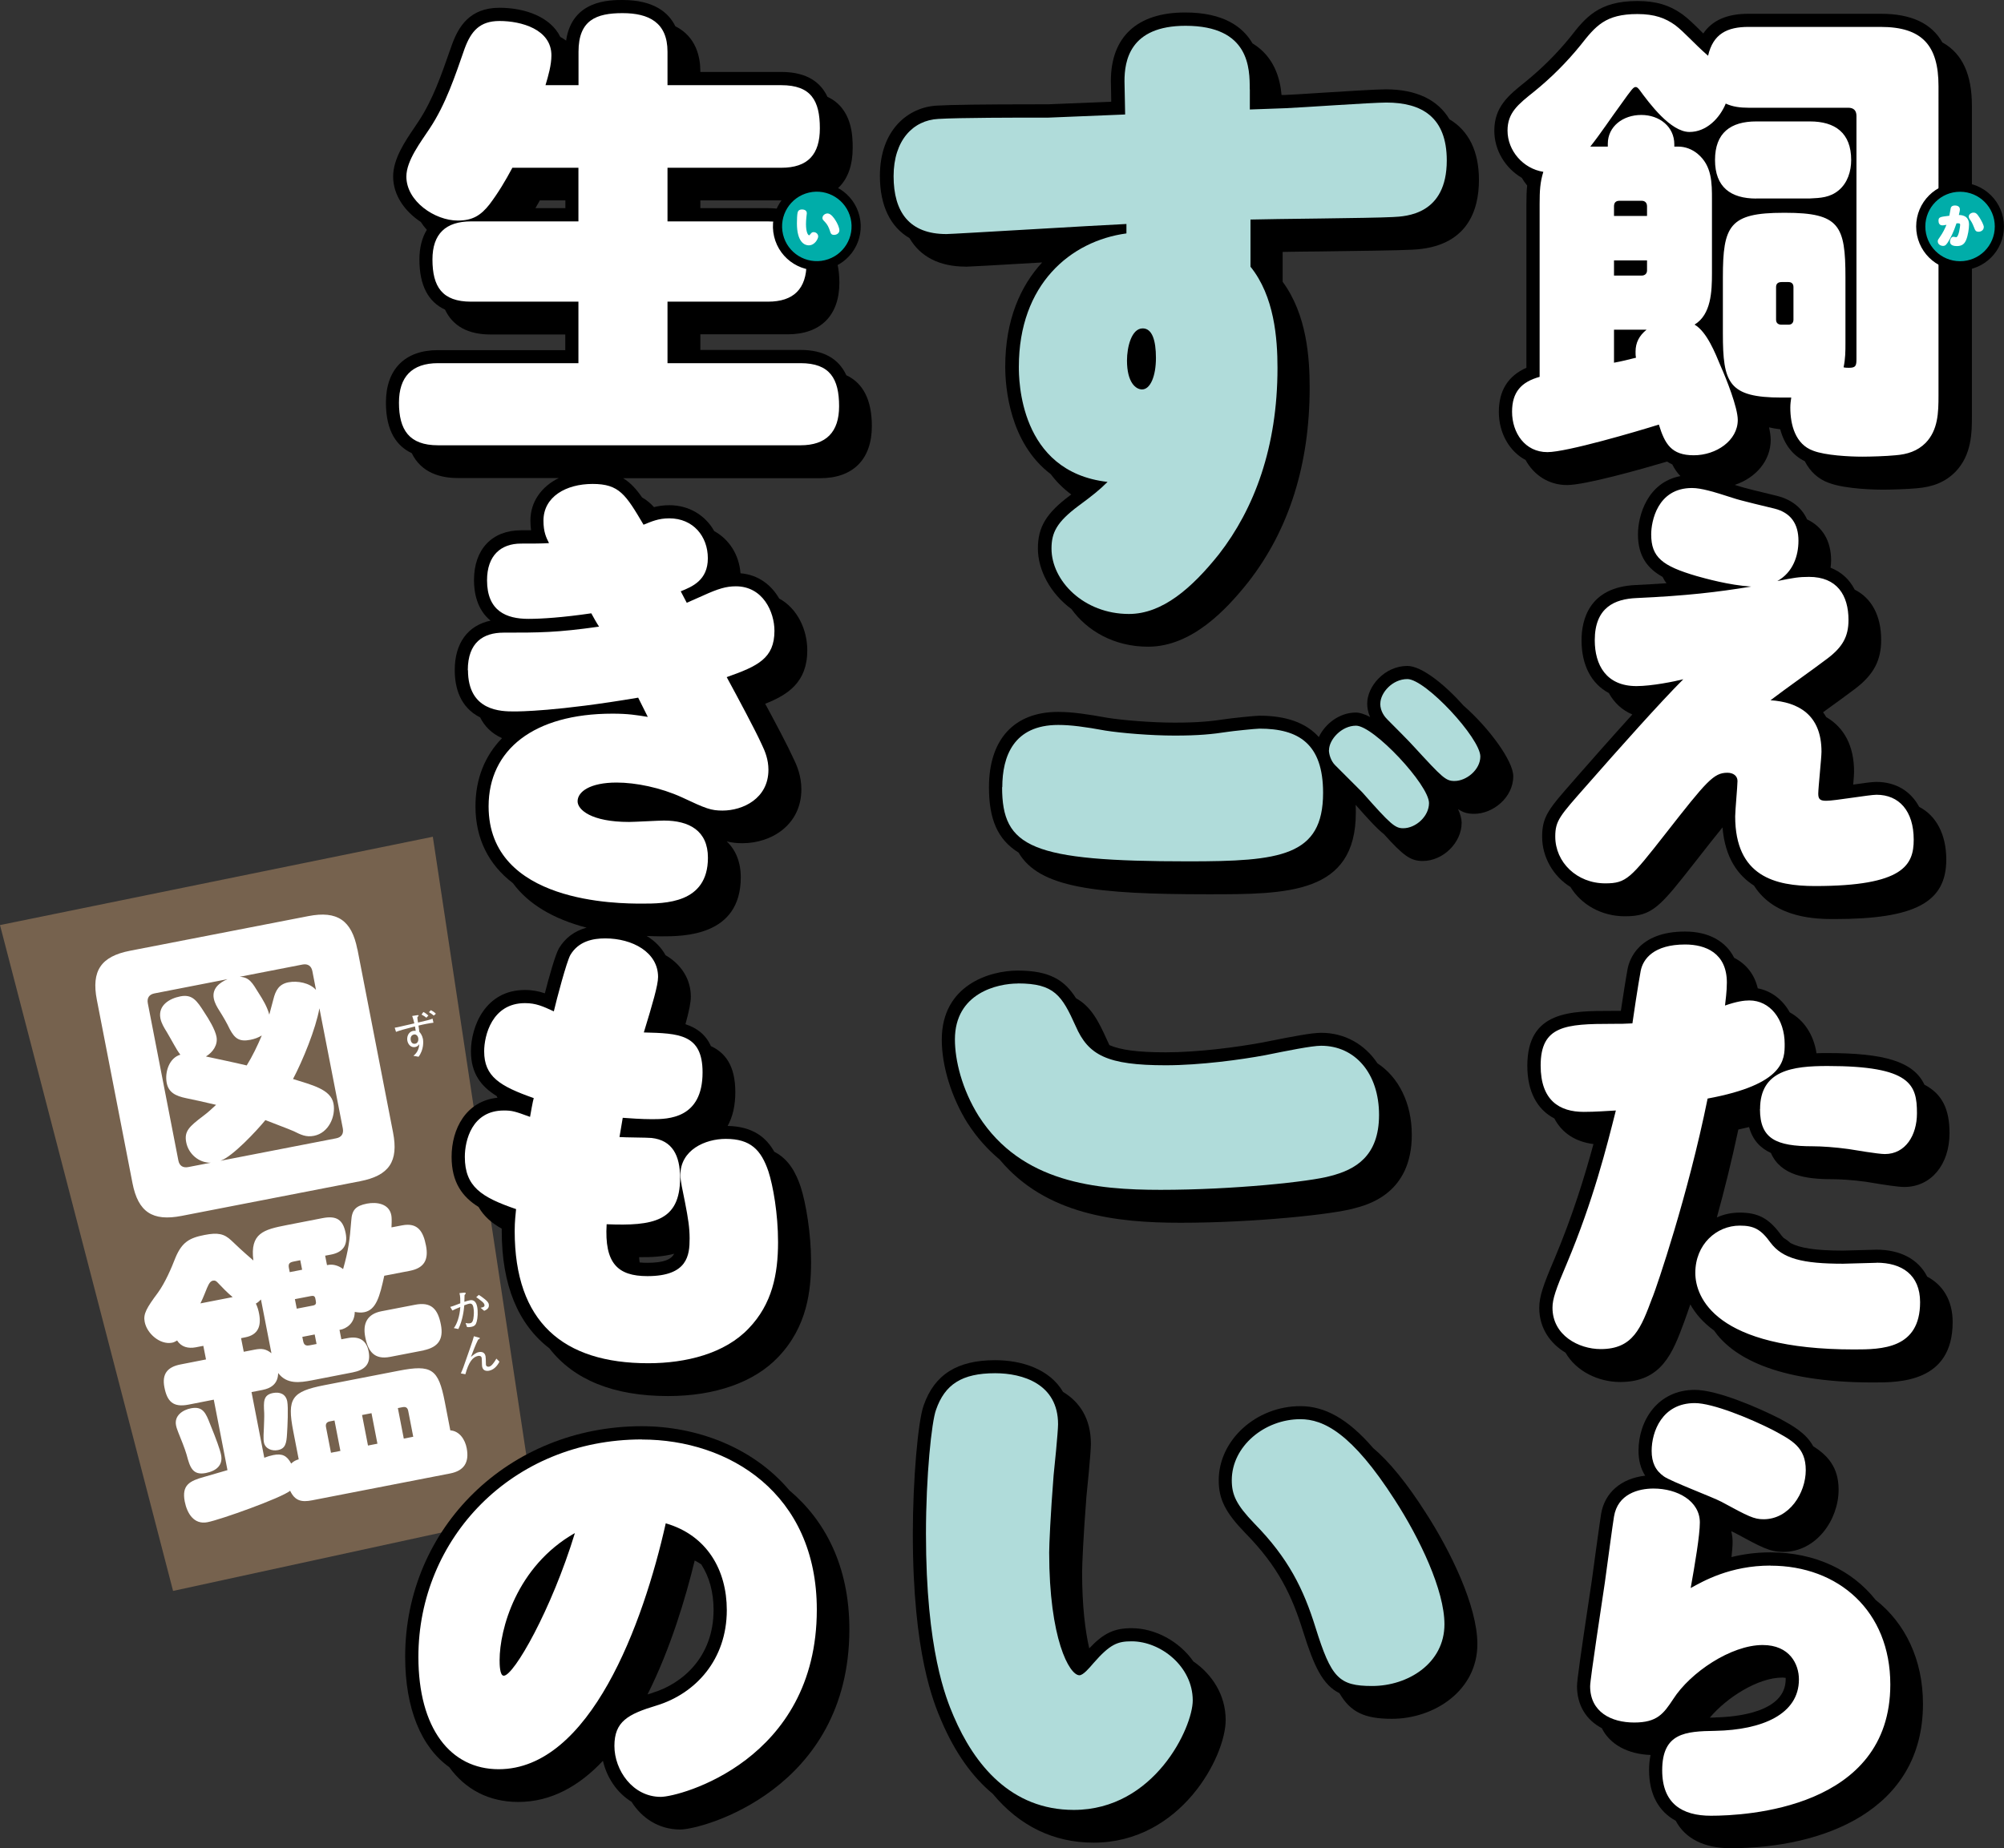
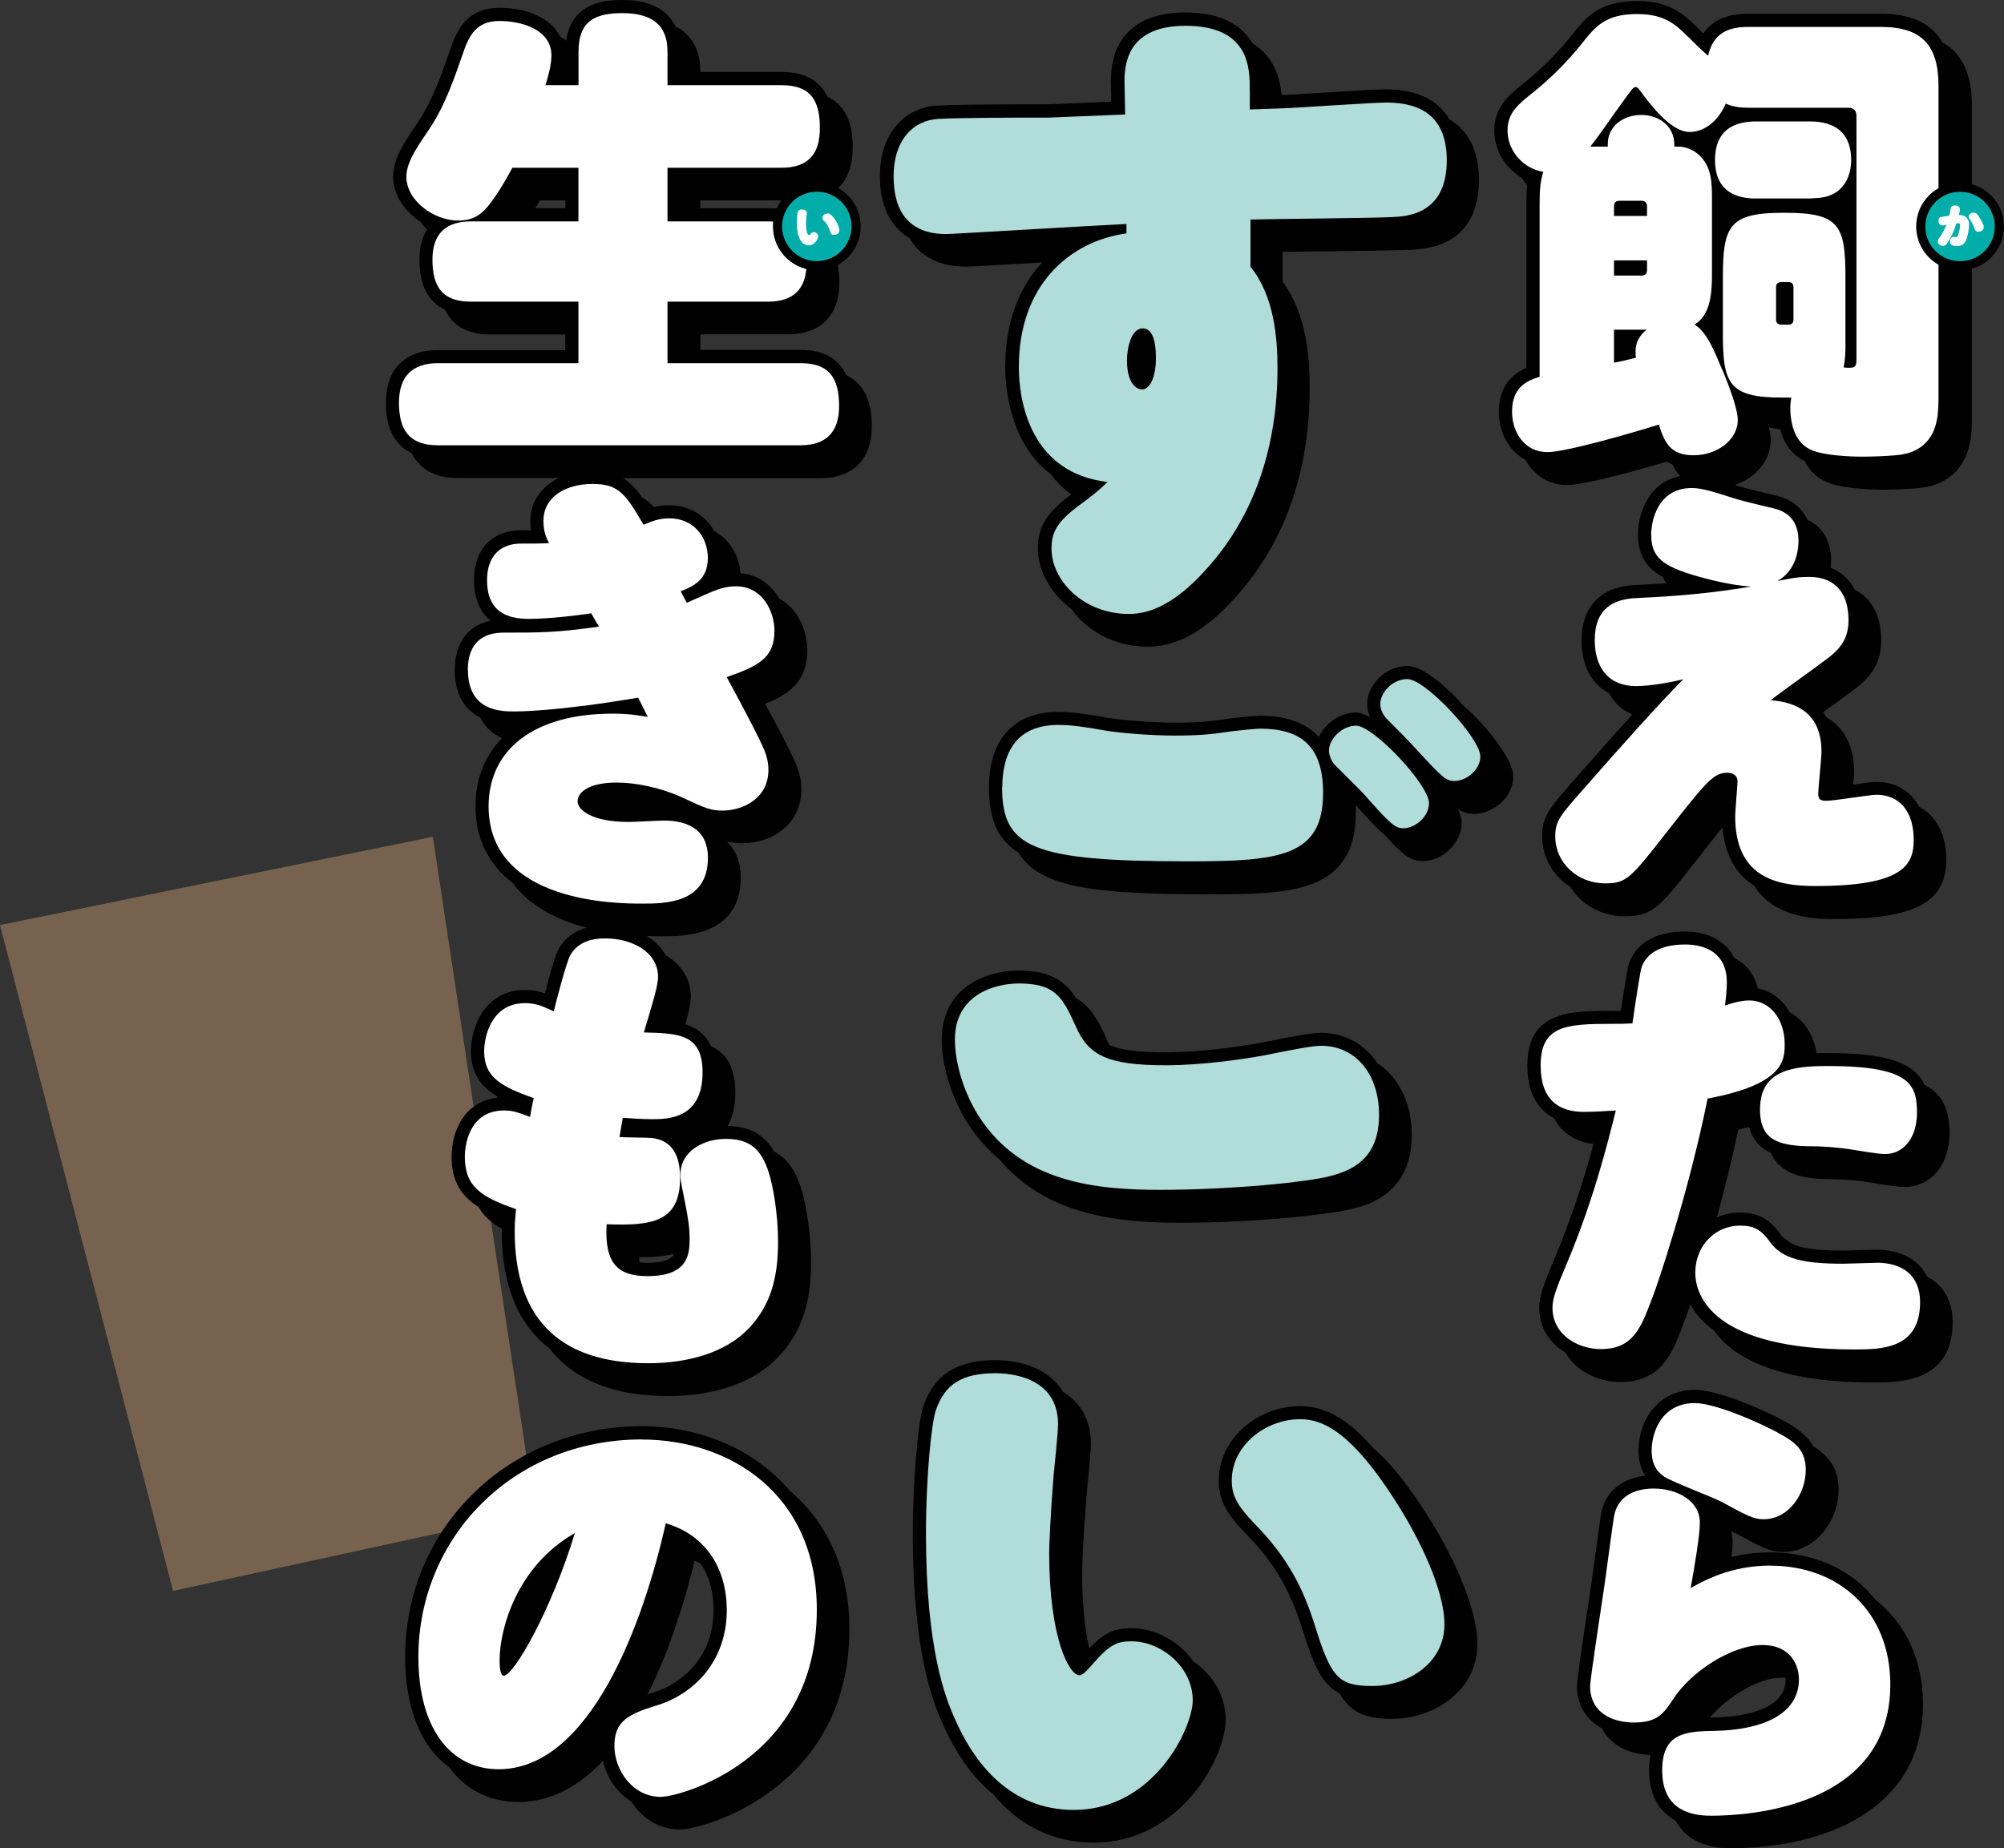
<svg xmlns="http://www.w3.org/2000/svg" id="a" viewBox="0 0 216.64 199.86">
  <rect x="0" y="0" width="216.64" height="199.86" fill="#333333" stroke="none" />
  <polygon points="0 100.03 18.71 172.03 57.83 163.52 46.79 90.48 0 100.03" style="fill:#76624e;" />
-   <path d="m53.98,147.23l-.32-.32c-.06.12-.16.26-.23.37-.2.28-.36.46-.55.5-.1.02-.3.02-.35-.2-.01-.07,0-.1-.01-.37,0-.1,0-.37-.03-.55-.08-.43-.4-.52-.74-.45-.28.05-.53.26-.84.52l.35-.91c.13-.33.27-.65.43-.97.13-.04.18-.11.18-.15,0-.02-.02-.04-.06-.05l-.58-.16c-.1.35-.16.57-.4,1.25l-.49,1.4c-.2.58-.3.88-.52,1.37l.49.09c.35-1.27.76-1.86,1.37-1.98.07-.01.34-.05.39.21.03.13.02.79.05.94.09.46.45.5.75.45.66-.13,1-.75,1.12-.97m-2.41-5.96c-.08-.42-.3-.78-.78-.69-.21.04-.4.1-.6.17,0-.05.01-.56.02-.73.09-.1.14-.16.13-.2,0-.04-.07-.07-.21-.06l-.47.05c.1.36.09.73.09,1.1-.02.01-.16.06-.18.07-.59.23-.66.25-.91.32l.24.39c.11-.06.53-.26.85-.38-.06,1-.37,1.87-.7,2.28l.49.1c.48-.97.6-2.09.64-2.57.02,0,.06-.02.07-.02.25-.1.45-.15.48-.15.34-.07.41.27.44.43.07.35.06.78-.01,1.2-.08.41-.22.46-.37.49-.18.03-.33,0-.47-.03l.16.44c.12.01.24.02.44-.02.37-.07.51-.22.6-.56.11-.39.16-1.08.05-1.64m1.27-.22c-.03-.14-.1-.3-.42-.56-.29-.24-.52-.39-.67-.48l-.28.25c.13.08.23.15.48.35.17.13.37.28.41.47.02.12.03.25-.42.32l.39.33c.17-.07.59-.25.5-.68m-8.17,14.3l-1.02.2-.64-3.3.51-.1c.35-.07.54.06.61.41l.54,2.78Zm-7.87,1.53l-1.02.2-.54-2.78c-.07-.35.09-.55.41-.61l.51-.1.64,3.3Zm4-.78l-1.02.2-.64-3.3,1.02-.2.64,3.3Zm-11.29-5.48c-1.06.21-1.02.93-.95,2.14.02.43-.02,1.1-.03,1.54-.02.4-.08,1.31,0,1.66.14.7.88.96,1.52.83.8-.16.92-.71.98-1.78.05-.77.15-2.82.02-3.49-.16-.8-.8-1.04-1.54-.9m-10.48,3.5c.04.22.13.47.25.78.25.61.71,1.75.89,2.38.36,1.36.64,2.27,2.08,1.99,1.12-.22,1.87-.83,1.65-1.95-.11-.58-.54-1.75-1.18-3.32-.47-1.21-.78-1.97-2.06-1.73-.9.17-1.84.79-1.63,1.85m14.99-9.82l.2,1.02-.73.14c-.42.08-.63-.01-.72-.46l-.09-.45,1.34-.26Zm11.79,1.7c1.56-.34,2.16-1.18,1.85-2.78-.33-1.7-1.05-2.49-2.81-2.14l-3.62.7c-1.5.29-2.04,1.29-1.75,2.77.3,1.57.98,2.5,2.71,2.16l3.62-.7Zm-13.93-5.53l1.76-.34c.26-.05.4.02.45.28l.05.26c.06.29-.01.43-.3.49l-1.76.34-.2-1.02Zm-2.55,5.84c-.59-.48-1.07-.52-1.8-.38l-1.18.23-.29-1.47.45-.09c1.41-.27,1.75-1.24,1.5-2.55-.07-.38-.17-.73-.35-1.1.21-.11.38-.27.55-.44l1.13,5.79Zm-7.66-5.39c.36-.73.52-1.23.71-1.66.23-.54.39-.74.64-.79.22-.04.34.03.5.2.5.53,1.04,1.09,1.63,1.58l-3.49.68Zm10.79-4.65l.2,1.02-1.34.26-.09-.45c-.09-.48.08-.61.53-.7l.7-.14Zm-1.11,24.89c.52,1.13,1.25,1.29,2.4,1.06l14.91-2.9c1.5-.29,2.09-1.2,1.79-2.74-.17-.9-.76-1.85-1.77-1.92l-.6-3.1c-.69-3.55-1.42-4.04-4.97-3.35l-8.03,1.56c-3.55.69-4.07,1.42-3.38,4.98l.59,3.04c-.31.09-.56.21-.81.46-.47-.87-.98-1.11-1.94-.92-.35.07-.63.16-.97.29l-1.38-7.1,1.18-.23c1.02-.2,1.68-.73,1.7-1.83.94,1.24,2.33,1.04,3.64.79l4.42-.86c1.28-.25,1.99-.88,1.72-2.26-.24-1.25-1.06-1.69-2.31-1.44l-.64.12-.2-1.02.13-.02c.54-.11,1.51-.62,1.52-1.92.34.06.68.1,1.03.03,1.28-.25,1.67-1.68,2.16-3.94l2.75-.53c1.57-.3,2.06-1.2,1.76-2.73-.29-1.5-.86-2.52-2.58-2.19l-1.15.22c.04-.84.02-1.1-.02-1.32-.24-1.25-1.58-1.45-2.63-1.25-1.22.24-1.63.68-1.7,1.86-.16,2.09-.31,3.21-.88,5.22-.43-.35-1.07-.56-1.61-.45l-.13.02-.2-1.02.64-.12c1.25-.24,1.83-.99,1.58-2.3-.29-1.5-1.01-1.93-2.51-1.64l-3.9.76c-2.46.48-3.95.87-3.57,3.82-1.16-1-1.81-1.61-2.38-2.16-.78-.74-1.46-.88-2.9-.6-1.66.32-2.43.8-3.12,2.4-.49,1.26-1.13,2.74-1.91,3.83-1.24,1.67-1.61,2.31-1.44,3.17.24,1.25,1.65,2.5,2.96,2.25.22-.04.37-.14.55-.24.44.71,1.2.89,2,.74l.83-.16.29,1.47-2.75.54c-1.41.27-2.03,1.02-1.75,2.46.3,1.57.96,2.2,2.59,1.89l2.75-.54,1.48,7.62c-1.01.3-1.73.5-2.48.72-1.61.44-2.48.88-2.14,2.67.25,1.28.99,2.53,2.46,2.24,1.41-.27,7.93-2.6,8.94-3.4m14.94-51.39c-.16-.14-.35-.29-.54-.38l-.2.28c.12.07.32.17.52.34l.22-.24Zm.81-.19c-.16-.17-.33-.28-.54-.39l-.21.22c.11.07.33.2.52.37l.23-.2Zm-1.91,2.64c.05.23-.04.55-.32.6-.39.07-.48-.3-.49-.39-.02-.12-.05-.53.36-.61.23-.04.41.16.46.39m1.64-1.65l-.1-.45c-.33.13-.53.18-1.57.42-.07-.41-.07-.45-.07-.59.03-.02.14-.13.13-.17-.01-.05-.06-.05-.18-.03l-.51.08c.09.23.15.49.23.8-.08.02-.47.11-.56.13-.11.03-1.18.27-1.23.28-.16.03-.22.04-.33.06l.14.45c.37-.14.83-.28,2.05-.59.04.23.07.37.08.48-.06,0-.14-.02-.26,0-.62.12-.71.76-.64,1.08.07.36.37.76.84.67.19-.04.34-.14.45-.31-.02.28-.11.85-.64,1.26l.56.1c.58-.78.52-1.65.47-1.93-.08-.39-.26-.62-.39-.77-.02-.2-.03-.29-.09-.67.16-.04.68-.16.81-.18.39-.08.65-.11.81-.13m-15.19,6.1c1.07-2.03,2.46-5.43,2.86-7.66l2.53,12.99c.11.58-.15.96-.72,1.07l-12.51,2.43c1.31-.45,3.92-3.25,4.86-4.4.83.34,2.33.88,3.06,1.2.77.38,1.33.67,2.19.5,1.6-.31,2.38-2.12,2.11-3.5-.3-1.54-2.35-2-4.36-2.64m-2.58-6.97c-.23-.85-.68-1.6-1.15-2.33-.68-1.1-.99-1.7-2.04-1.76l6.78-1.32c.58-.11.96.15,1.07.72l.39,2.02c-.68-.76-1.99-1.01-2.98-.82-1.02.2-1.39.87-1.63,1.85-.13.52-.27,1.02-.44,1.65m-9.59,4.32c-1.23.34-1.72,1.9-1.5,3.05.2,1.02.91,1.42,2.15,1.67.83.17,1.8.38,3.19.71-.45.42-.9.84-1.39,1.2-1.53,1.16-2.07,1.66-1.84,2.85.24,1.25,1.36,2.23,2.65,2.21l-2.43.47c-.58.11-.96-.14-1.07-.72l-3.3-16.99c-.11-.58.15-.96.72-1.07l7.9-1.54c-.89.37-1.69,1.03-1.49,2.08.1.51.35.93.63,1.37.39.62.78,1.28,1.11,1.98.52.96,1,1.37,2.21,1.13.45-.09.85-.23,1.24-.47-.45,1.08-1.02,2.26-1.63,3.24-1.46-.35-2.95-.65-4.41-.97.74-.44,1.32-1.25,1.14-2.15-.15-.77-.83-1.9-1.3-2.6-.82-1.3-1.32-2-2.6-1.75-1.18.23-2.43.97-2.16,2.38.11.54.39.99.68,1.46.25.42.5.87.8,1.4.2.36.45.78.67,1.06m19.14-11.39c-.61-3.14-2.18-4.19-5.28-3.59l-19.3,3.75c-3.14.61-4.19,2.18-3.58,5.31l3.85,19.81c.61,3.14,2.17,4.16,5.31,3.55l19.3-3.75c3.14-.61,4.17-2.14,3.56-5.27l-3.85-19.81Z" style="fill:#fff;" />
  <path d="m85.33,161.15c-3.97-4.7-10.09-6.93-15.95-6.93-14.34,0-25.58,10.95-25.58,24.93,0,5.61,1.74,9.78,4.76,11.93,1.75,2.42,4.3,3.77,7.47,3.77,3.6,0,6.63-1.77,9.15-4.45.41,1.78,1.49,3.45,3.09,4.43,1.09,1.73,2.91,3,5.27,3s18.28-4.3,18.28-21.66c0-6.81-2.63-11.77-6.49-15.02Zm-14.77,21.9c-.19.06-.38.12-.56.17,2.5-4.97,4.14-10.52,5.1-14.48.25.12.48.27.71.42.86,1.33,1.33,2.99,1.33,4.92,0,5.12-3.4,7.99-6.58,8.96Zm20.91-142.52c-.84-1.77-2.47-2.69-4.92-2.69h-10.84v-1.69h9.45c3.55,0,5.58-2.04,5.58-5.58,0-3.11-1.22-4.66-2.76-5.38-1.02-2.14-3.11-2.68-4.95-2.68h-7.32v-.84h10.89c3.6,0,5.58-2.02,5.58-5.68,0-1.18-.01-4.26-2.73-5.52-.66-1.42-2.05-2.69-4.98-2.69h-8.76v-.08c0-1.5-.43-3.72-2.7-4.86C72.27,1.34,70.67,0,67.29,0,65.89,0,61.83.01,61.2,4.39c-.2-.14-.41-.28-.63-.4-1.05-2.16-3.82-3.15-6.58-3.15-3.24,0-4.43,2.09-5.11,3.93l-.22.62c-.97,2.78-1.88,5.4-3.4,7.71-.14.21-.29.43-.44.66-1.03,1.52-2.32,3.41-2.32,5.33,0,2.03,1.28,3.79,2.99,4.91.19.3.41.58.65.85-.52.86-.8,1.93-.8,3.21,0,2.78.94,4.58,2.77,5.42.83,1.77,2.47,2.69,4.94,2.69h8.06v1.69h-13.76c-3.58,0-5.63,2.07-5.63,5.68,0,3.16,1.23,4.73,2.79,5.46,1.04,2.14,3.13,2.69,4.97,2.69h10.93c-1.88.92-3.07,2.58-3.07,4.59,0,.4.03.75.07,1.06-.34,0-.7,0-1.08,0-3.14,0-5.09,2.06-5.09,5.39,0,1.31.3,3.17,1.79,4.38-2.45.52-3.87,2.43-3.87,5.34,0,1.89.56,4.03,2.75,5.13.45.91,1.19,1.71,2.36,2.24-1.85,1.9-2.87,4.39-2.87,7.36,0,3.51,1.42,6.31,4.05,8.32,1.65,2.25,4.35,3.87,7.96,4.81-1.3.36-2.31,1.1-2.99,2.24-.4.7-1.09,3.18-1.52,4.86-.65-.22-1.32-.36-2.16-.36-4.28,0-5.83,3.96-5.83,6.63,0,2.4,1.11,3.81,2.77,4.83.03.06.07.13.1.19-3.41.36-4.96,3.38-4.96,6.39,0,2.76,1.16,4.33,2.91,5.42.58,1.02,1.45,1.76,2.51,2.35,0,.09,0,.17,0,.27,0,5.8,1.75,10.06,5.15,12.67,2.63,3.4,6.94,5.16,12.83,5.16,5.1,0,9.32-1.5,11.89-4.2,3.16-3.29,3.57-7.24,3.57-10.31s-.56-6.36-1.12-8.1c-.5-1.48-1.25-2.98-2.86-3.81-.85-1.51-2.27-2.73-5.04-2.79.54-.97.83-2.18.83-3.66,0-2.85-1.09-4.26-2.64-4.97-.57-1.28-1.56-1.98-2.75-2.37.4-1.46.58-2.35.58-2.98,0-1.9-1.04-3.49-2.73-4.48-.46-.83-1.15-1.54-2.04-2.08.53.02,1.06.04,1.61.04,2.34,0,8.56,0,8.56-6.38,0-1.64-.54-2.96-1.52-3.89.55.14,1.06.2,1.69.2,3.17,0,6.38-2,6.38-5.83,0-1.44-.48-2.58-.87-3.36-.57-1.27-1.83-3.65-3.04-5.89,2.43-.96,4.55-2.31,4.55-5.78,0-2.21-1.05-4.52-3.04-5.6-.84-1.46-2.25-2.57-4.18-2.73-.15-2.02-1.24-3.68-2.84-4.56-.95-1.7-2.72-2.8-4.84-2.8-.64,0-1.18.08-1.67.21-.39-.43-.81-.78-1.29-1.05-.62-.9-1.26-1.6-2.05-2.08h21.31c3.55,0,5.58-2.05,5.58-5.63,0-2.84-.95-4.67-2.79-5.52Zm-30.35-18.02h-3.24c.16-.27.32-.55.48-.84h2.76v.84Zm11.76,113.06c-.32.61-1.09.98-2.91.98-.3,0-.57-.01-.82-.04-.03-.18-.05-.36-.06-.57,1.33.02,2.63-.06,3.79-.37Z" />
  <path d="m129.04,179.7c-1.55-2.25-4.21-3.64-6.7-3.64-1.87,0-3.01.51-4.59,2.18-.43-1.88-.77-4.55-.77-8.23,0-.8.14-4.05.47-8.21.04-.35.48-4.7.48-5.67,0-2.76-1.24-4.55-3.01-5.62-1.45-2.47-4.46-3.43-7.34-3.43-4.11,0-6.56,1.56-7.72,4.87-.63,1.7-1.18,8.19-1.18,13.89,0,13.03,2.26,18.3,3.11,20.29,1.45,3.38,3.31,6,5.53,7.84,2.89,3.48,6.58,5.28,10.9,5.28,9.42,0,14.28-9.29,14.28-13.26,0-2.71-1.47-4.93-3.44-6.3ZM104.4,28.84c.33,0,2.78-.14,8.26-.46-2.35,2.55-3.99,6.23-3.99,11.27,0,2.22.46,8.25,4.92,11.62.6.81,1.34,1.55,2.22,2.2-.04.03-.07.05-.11.08-2.58,1.92-3.5,3.43-3.5,5.76s1.35,4.88,3.63,6.55c1.66,2.32,4.58,4.07,8.28,4.07,4.72,0,8.45-3.99,10.85-7.01,4.4-5.65,6.62-12.72,6.62-21.01,0-3.24-.31-7.89-2.92-11.44v-3.23c1.05-.02,2.47-.04,4.01-.05,3.98-.05,8.49-.11,10.01-.19,5.95-.27,7.2-4.25,7.2-7.54,0-3.1-1.11-5.33-3.19-6.56-1.25-2.11-3.59-3.24-6.88-3.24-1.01,0-4.21.2-7.04.38-1.72.11-3.25.21-3.89.23h-.34c-.15-1.74-.77-4.14-3.14-5.58-1.05-1.8-3.14-3.34-7.29-3.34-5.17,0-8.02,2.63-8.02,7.4,0,.23.02.91.03,1.64,0,.2,0,.41.01.61l-6.86.28h-1.29c-5.58,0-9.18.05-10.68.14-3.07.15-6.18,2.57-6.18,7.61,0,3.21,1.14,5.52,3.2,6.72,1.16,2,3.23,3.08,6.06,3.08Zm44,127.69c-2.69-3.1-5.17-4.48-7.82-4.48-4.79,0-8.83,3.67-8.83,8.02,0,2.04.72,3.48,2.86,5.69,3.59,3.65,5.05,6.78,6.26,10.65,1.18,3.78,2.11,5.77,3.93,6.68,1.2,2.06,2.73,2.77,5.67,2.77,4.54,0,9.24-3.02,9.24-8.08,0-4.1-2.89-10.04-5.6-14.23-2.04-3.19-3.9-5.48-5.7-7Zm9.85-80.19c-2.03-2.29-4.55-4.33-6.11-4.33-2.45,0-4.34,2.19-4.34,4.07,0,.4.07.9.31,1.45-.59-.31-1.11-.48-1.54-.48-1.8,0-3.34,1.25-4,2.65-1.38-1.54-3.52-2.31-6.41-2.31-.52,0-3.2.29-3.62.36-1.65.25-3.03.39-5.57.39s-5.66-.27-7.23-.52c-2.16-.39-3.81-.64-5.36-.64-4.75,0-7.47,2.97-7.47,8.15,0,3.43.92,5.65,3.2,7.06,2.22,3.78,8.18,4.51,20.48,4.51,8.57,0,15.98,0,15.98-8.83,0-.29,0-.57-.02-.84,1.41,1.6,2.32,2.59,3.06,3.17,2.08,2.3,2.85,2.9,4.19,2.9,2.2,0,4.21-1.97,4.21-4.14,0-.41-.14-.92-.39-1.47.59.4,1.08.51,1.76.51,1.99,0,4.21-1.74,4.21-4.07,0-1.66-2.66-5.25-5.33-7.59Zm-53.63,45.14c1.01,1.57,2.18,2.85,3.45,3.91,4.98,5.96,12.59,6.83,19.53,6.83,8.08,0,16.5-.92,18.72-1.54,1.56-.4,6.3-1.62,6.3-7.97,0-3.44-1.44-6.24-3.71-7.73-1.37-2.05-3.52-3.3-6.09-3.3-1.02,0-3.01.38-5.91.96l-.4.08c-2.8.52-7.02,1.07-10.49,1.07-3.05,0-4.89-.26-6.09-.78-.07-.15-.15-.31-.22-.47-.94-2.1-1.75-3.69-3.39-4.6-1.19-1.89-2.77-2.99-6.29-2.99-3.05,0-8.22,1.57-8.22,7.47,0,2.87,1.05,6.26,2.81,9.07Z" />
  <path d="m209.99,4.61c-1.18-2.09-3.38-3.12-6.65-3.12h-14.34c-2.29,0-3.9.7-4.87,2.13-.13-.13-.25-.25-.37-.37-.65-.64-1.2-1.19-1.87-1.69-1.43-1.02-2.89-1.45-4.89-1.45-4.19,0-5.62,1.81-7.25,3.9-1.43,1.76-3.04,3.37-4.85,4.84-1.8,1.44-3.36,2.69-3.36,5.28,0,2.13,1.19,4.05,2.97,5.1.17.29.37.57.58.83-.06.59-.08,1.23-.08,2.01v17.7c-1.98.87-2.98,2.47-2.98,4.77s1.15,4.28,2.89,5.2c.9,1.65,2.53,2.71,4.48,2.71s7.92-1.68,10.82-2.54c.17.11.36.22.56.31.23.46.51.89.88,1.26-3.59.69-4.59,4.3-4.59,6.3,0,2.39,1.06,3.71,2.66,4.6.12.25.26.48.42.69-1.01.07-2.1.13-3.31.19-5.11.22-5.87,3.84-5.87,5.98,0,2.71,1.08,4.71,2.95,5.7.58,1.06,1.44,1.85,2.54,2.32-2.35,2.59-4.74,5.31-6.03,6.78l-.31.36c-2.69,3.06-3.41,3.88-3.41,6.08s1.2,4.28,3.06,5.43c1.17,1.91,3.35,3.17,5.89,3.17,2.99,0,3.79-1.02,7.61-5.9,1.27-1.62,2.21-2.82,2.94-3.71.27,3.29,1.68,5.2,3.4,6.29,2.28,3.61,6.88,3.62,8.71,3.62,8.69,0,12.08-1.8,12.08-6.43,0-2.73-1.1-4.76-2.93-5.7-.91-1.7-2.53-2.7-4.63-2.7-.43,0-1.25.11-2.5.29.06-.67.09-1.14.09-1.4,0-2.76-1.05-4.76-3.01-5.9-.1-.18-.22-.35-.34-.52.11-.08.23-.17.34-.25,1.13-.81,2.25-1.63,3.1-2.27,2.02-1.53,2.84-3.07,2.84-5.3,0-2.64-1.04-4.52-2.86-5.44-.57-1.11-1.45-1.92-2.61-2.37.03-.26.06-.51.06-.78,0-2.11-.92-3.65-2.6-4.45-.57-1.25-1.65-2.12-3.18-2.52l-.6-.15c-.89-.21-3.24-.78-3.76-.97-.09-.03-.18-.06-.27-.09,2.29-.76,3.88-2.63,3.88-4.87,0-.38-.07-.85-.18-1.35.37.09.78.16,1.21.21.43,1.63,1.35,2.82,2.65,3.45.58,1.12,1.45,1.93,2.59,2.34,1.87.72,5.42.74,5.82.74.89,0,2.63-.05,3.68-.15,1.79-.14,3.11-.69,4.19-1.77,1.79-1.85,1.79-4.3,1.79-6.09V11.43c0-3.38-1.04-5.63-3.15-6.82Zm-1.67,133.4c-.94-1.82-2.85-2.88-5.47-2.88-.25,0-1.01.02-1.78.05-.77.02-1.57.05-1.84.05-3.07,0-4.7-.3-5.67-.82-.24-.22-.49-.4-.74-.55-.1-.1-.19-.21-.28-.32-1.3-1.79-2.47-2.42-4.47-2.42-.88,0-1.71.18-2.47.52.8-2.9,1.61-6.15,2.32-9.5.41-.09.79-.18,1.16-.27.39,1.42,1.24,2.29,2.36,2.8,1.06,2.43,3.77,2.84,6.64,2.84.75,0,2.16.07,3.65.28l.54.09c1.51.25,2.93.47,3.59.47,2.88,0,4.89-2.4,4.89-5.83,0-2.56-.78-4.22-2.71-5.23-1.19-2.5-4.31-3.42-10.51-3.42-.33,0-.73,0-1.16.02-.3-2.01-1.38-3.61-2.89-4.42-.76-1.37-1.99-2.32-3.46-2.6-.35-1.5-1.24-2.63-2.55-3.3-.9-1.79-2.76-2.84-5.31-2.84-5.06,0-6.03,3.09-6.21,4.04-.18.96-.52,3.14-.73,4.54-.24,0-.52,0-.95,0-4.5,0-9.16,0-9.16,5.93,0,2.78,1.05,4.73,2.92,5.7.82,1.56,2.26,2.52,4.23,2.77-.93,3.43-2.23,7.69-4.21,12.4-1.22,2.85-1.65,4.08-1.65,5.32,0,2.19,1.19,3.85,2.84,4.84,1.16,2.02,3.56,3.17,5.91,3.17,4.5,0,5.68-3.16,6.92-6.51.09-.24.33-.91.66-1.88.52.93,1.32,1.92,2.56,2.82,1.91,2.73,6.48,5.62,17.24,5.62,2.78,0,8.56,0,8.56-6.53,0-2.3-1.02-4.01-2.78-4.93Zm-5.56,34.99c-2.54-3.21-6.54-5.14-11.37-5.14-1.59,0-2.99.21-4.21.51.07-.64.12-1.2.12-1.63s-.05-.8-.15-1.17c.17.08.3.14.39.18,2.91,1.58,3.79,2.06,5.24,2.06,3.58,0,5.98-3.48,5.98-6.73,0-2.47-1.23-3.73-2.75-4.7-.79-1.44-2.23-2.23-3.67-3.01-2.24-1.14-6.69-3.08-9.13-3.08-3.99,0-6.08,3.31-6.08,6.58,0,1.05.24,1.95.72,2.7-2.59.29-4.39,1.83-4.77,4.16-.09.57-.33,2.28-.58,4.1-.14,1.06-.29,2.16-.42,3.08-.06.42-.18,1.25-.34,2.27-.84,5.59-1.26,8.54-1.26,9.14,0,2.07.99,3.66,2.68,4.55.87,1.74,2.75,2.8,5.27,2.9-.1.49-.16,1.02-.16,1.63,0,2.6,1.02,4.47,2.88,5.48,1.02,1.92,3.06,2.97,5.92,2.97,10.06,0,20.81-4.1,20.81-15.6,0-4.78-1.91-8.73-5.12-11.25Zm-17.35,12.72c-.18,0-.38,0-.57.01,1.84-2.19,5.22-4.33,7.83-4.33.14,0,.25.02.37.03,0,.05,0,.1,0,.14,0,3.6-5.34,4.09-7.63,4.14Z" />
  <path d="m140.58,153.46c-3.88,0-7.42,2.93-7.42,6.6,0,1.57.48,2.65,2.45,4.69,3.67,3.74,5.31,7.08,6.6,11.23,1.7,5.44,2.52,6.33,6.12,6.33,3.88,0,7.82-2.45,7.82-6.67,0-3.67-2.65-9.25-5.38-13.47-4.63-7.21-7.69-8.71-10.2-8.71m-24.49,42.25c8.71,0,12.86-8.91,12.86-11.84,0-3.67-3.47-6.39-6.6-6.39-1.5,0-2.31.27-4.15,2.38-.41.48-1.09,1.29-1.5,1.29-1.09,0-3.27-3.95-3.27-13.27,0-.82.14-4.08.48-8.37.07-.61.48-4.69.48-5.51,0-4.35-3.81-5.51-6.8-5.51-3.61,0-5.44,1.22-6.39,3.95-.48,1.29-1.09,7.14-1.09,13.4,0,12.65,2.18,17.82,2.99,19.73,2.24,5.24,6.19,10.14,12.99,10.14m33.13-119.63c0,.89.54,1.5.82,1.77.41.41,2.45,2.45,2.86,2.93,3.06,3.33,3.4,3.67,4.35,3.67,1.29,0,2.79-1.22,2.79-2.65,0-1.97-5.92-8.37-7.89-8.37-1.63,0-2.92,1.5-2.92,2.65m-39.19,30.27c-2.18,0-6.8,1.02-6.8,6.05,0,2.24.75,5.38,2.58,8.3,4.63,7.21,12.72,7.96,19.66,7.96,7.82,0,16.19-.88,18.37-1.5,2.65-.68,5.24-2.11,5.24-6.6s-2.59-7.48-6.26-7.48c-1.02,0-3.67.54-6.05,1.02-2.58.48-7.01,1.09-10.75,1.09-6.33,0-8.37-1.09-9.73-4.22-1.5-3.33-2.31-4.63-6.26-4.63m-1.7-21.23c0,6.53,3.13,8.03,20.14,8.03,9.93,0,14.56-.54,14.56-7.41,0-5.31-2.65-6.94-6.87-6.94-.41,0-2.99.27-3.4.34-1.77.27-3.2.41-5.78.41s-5.78-.27-7.48-.54c-2.24-.41-3.74-.61-5.1-.61-4.83,0-6.05,3.4-6.05,6.74m35.31-4.01c0,.41.2,1.16.68,1.63.89.88,2.45,2.45,2.93,2.93,3.06,3.47,3.54,3.88,4.42,3.88,1.36,0,2.79-1.29,2.79-2.72,0-1.97-5.99-8.37-7.89-8.37-1.56,0-2.92,1.5-2.92,2.65m-18.71-42.41c0,1.97-.61,3.4-1.5,3.4-.68,0-1.63-.75-1.63-3.13,0-1.43.48-3.47,1.7-3.47,1.02,0,1.43,1.29,1.43,3.2m10.14-29.05c0-2.24,0-6.87-6.94-6.87-6.05,0-6.6,3.81-6.6,5.99,0,.48.07,2.99.07,3.6l-8.3.34h-1.29c-1.77,0-8.37,0-10.61.14-2.72.14-4.83,2.31-4.83,6.19s1.7,6.26,5.71,6.26c.68,0,16.33-.95,19.46-1.09v1.02c-6.05.82-11.63,5.51-11.63,14.42,0,1.29,0,11.36,9.59,12.45-.89.88-1.57,1.43-3.13,2.58-2.38,1.77-2.93,2.92-2.93,4.63,0,3.47,3.47,7.07,8.37,7.07,3.61,0,6.8-2.79,9.73-6.46,3.81-4.9,6.33-11.57,6.33-20.14,0-3.2-.34-7.76-2.92-10.95v-5.1c2.18-.07,12.93-.14,15.37-.27,1.5-.07,5.85-.27,5.85-6.12,0-4.7-2.72-6.26-6.53-6.26-1.56,0-9.18.54-10.88.61l-3.88.14v-2.18Z" style="fill:#b0dcda;" />
  <path d="m55.79,130.74c-.05.6-.15,1.29-.15,2.38,0,9.82,5.21,14.29,14.44,14.29,4.07,0,8.28-1.04,10.86-3.77,2.53-2.63,3.17-5.85,3.17-9.33,0-3.08-.54-6.1-1.04-7.64-.79-2.33-1.93-3.52-4.61-3.52-2.23,0-4.91,1.19-4.91,3.92,0,.59.25,1.69.5,2.93.35,1.79.5,2.78.5,3.92,0,1.79-.2,4.07-4.56,4.07-3.22,0-4.66-1.39-4.41-5.61,5.01.2,7.94-.3,7.94-5.01,0-2.43-.84-4.07-3.08-4.32-.5-.05-2.93-.05-3.47-.1.05-.3.3-1.74.35-2.08.69.05,2.03.15,3.17.15,1.74,0,5.46-.05,5.46-5.06,0-4.17-2.58-4.22-6.35-4.32.94-3.08,1.54-5.11,1.54-6,0-2.68-2.78-4.17-5.71-4.17-1.34,0-2.88.3-3.77,1.79-.4.69-1.49,4.81-1.79,6.1-1.19-.55-1.93-.89-3.12-.89-3.57,0-4.41,3.52-4.41,5.21,0,2.73,1.69,3.77,5.36,5.06-.1.3-.35,1.74-.4,2.03-1.64-.6-1.93-.69-2.83-.69-3.47,0-4.22,3.27-4.22,5.01,0,3.23,1.79,4.37,5.56,5.66Zm30.76-91.47h-14.39v-6.65h10.86c2.78,0,4.17-1.39,4.17-4.17,0-2.93-1.14-4.51-4.17-4.51h-10.86v-5.8h12.3c2.88,0,4.17-1.44,4.17-4.27,0-2.98-.94-4.66-4.17-4.66h-12.3v-3.62c0-3.17-2.03-4.17-4.86-4.17s-4.76.74-4.76,4.17v3.62h-3.57c.3-.99.64-2.18.64-3.22,0-2.83-3.27-3.72-5.61-3.72-2.13,0-3.07,1.09-3.77,2.98-1.04,2.98-2.03,6-3.77,8.63-.94,1.44-2.53,3.47-2.53,5.21,0,2.68,3.08,4.76,5.56,4.76,1.59,0,2.48-.55,3.42-1.74.94-1.24,1.74-2.58,2.48-3.97h7.14v5.8h-11.61c-2.73,0-4.17,1.34-4.17,4.12,0,2.93,1.04,4.56,4.17,4.56h11.61v6.65h-15.18c-2.83,0-4.22,1.49-4.22,4.27,0,2.93,1.09,4.61,4.22,4.61h39.19c2.78,0,4.17-1.44,4.17-4.22,0-2.98-.99-4.66-4.17-4.66Zm-35.96,33.19c0,4.47,3.62,4.47,5.01,4.47.45,0,4.61,0,13.39-1.49l1.04,2.08c-1.24-.2-2.13-.35-3.82-.35-8.53,0-13.39,3.92-13.39,10.02,0,10.52,14.09,10.52,16.57,10.52s7.14,0,7.14-4.96c0-2.93-2.03-4.02-4.76-4.02-.54,0-3.17.15-3.77.15-4.12,0-5.56-1.34-5.56-2.23,0-1.04,1.34-2.03,4.22-2.03,2.08,0,4.76.55,7.04,1.59,2.63,1.24,3.17,1.44,4.41,1.44,2.18,0,4.96-1.29,4.96-4.41,0-1.09-.35-1.98-.74-2.78-.7-1.54-2.48-4.86-3.77-7.24,3.37-1.19,5.16-2.03,5.16-5.01,0-2.03-1.24-4.81-4.17-4.81-1.04,0-1.89.25-3.52.99-1.39.6-1.54.7-1.79.79-.15-.3-.2-.4-.65-1.24,1.24-.5,2.93-1.19,2.93-3.57s-1.59-4.32-4.17-4.32c-1.19,0-1.93.35-2.78.69-1.93-3.27-2.63-4.41-5.51-4.41s-5.31,1.39-5.31,3.97c0,1.24.3,1.83.6,2.43-.79.05-1.79.05-3.03.05-2.18,0-3.67,1.29-3.67,3.97,0,3.32,2.08,4.17,4.47,4.17,1.44,0,3.72-.15,6.8-.6.1.2.69,1.24.84,1.44-4.56.65-6.45.65-10.32.65-2.18,0-3.87,1.04-3.87,4.07Zm18.8,83.19c-14.09,0-24.16,10.76-24.16,23.51,0,7.74,3.47,12.15,8.68,12.15,9.87,0,15.63-15.73,18.06-26.59,4.46,1.29,6.6,5.06,6.6,9.38,0,5.36-3.37,9.03-7.59,10.32-3.12.94-4.56,1.74-4.56,4.37s1.98,5.51,5.01,5.51c2.03,0,16.87-3.92,16.87-20.24,0-12.6-9.52-18.4-18.9-18.4Zm-14.93,25.55c-.45,0-.45-1.29-.45-1.69,0-3.27,1.79-10.12,8.14-13.74-2.53,8.29-6.6,15.43-7.69,15.43Zm124.19-40.93c.45-1.14,3.82-10.96,5.95-21.48,8.33-1.54,8.33-4.22,8.33-5.9,0-2.68-1.59-4.71-3.82-4.71-.55,0-1.34.1-2.63.55.05-.45.2-1.54.2-2.48,0-3.22-2.33-4.12-4.51-4.12-3.37,0-4.56,1.54-4.81,2.88-.25,1.34-.84,5.21-.89,5.65-.99.05-1.09.05-2.18.05-5.06,0-7.74.2-7.74,4.51,0,3.77,2.03,5.01,4.66,5.01,1.29,0,2.48-.1,3.47-.15-.99,3.92-2.43,9.72-5.31,16.57-1.19,2.78-1.54,3.82-1.54,4.76,0,2.98,2.83,4.47,5.21,4.47,3.52,0,4.36-2.28,5.6-5.61Zm24.21-3.72c-.5,0-3.08.1-3.62.1-4.37,0-6.55-.55-7.84-2.28-1.04-1.44-1.79-1.84-3.32-1.84-2.53,0-4.81,2.03-4.81,5.11,0,2.63,2.13,8.28,17.16,8.28,2.98,0,7.14-.05,7.14-5.11,0-2.98-1.99-4.27-4.71-4.27Zm-11.46,32.74c-4.37,0-7.29,1.69-8.63,2.43.45-2.53.99-5.7.99-7.09,0-2.33-2.43-3.67-5.01-3.67-1.64,0-3.87.59-4.27,3.03-.15.89-.65,4.66-.99,7.14-.25,1.74-1.59,10.42-1.59,11.21,0,2.78,2.28,3.92,4.76,3.92s3.17-.94,4.22-2.53c1.84-2.88,6.25-5.85,9.67-5.85,2.93,0,3.92,2.08,3.92,3.72,0,3.77-3.97,5.46-9.03,5.56-3.22.05-5.75.2-5.75,4.27,0,3.62,2.18,4.91,5.26,4.91,3.72,0,19.4-.74,19.4-14.19,0-7.94-5.6-12.85-12.95-12.85Zm-23.27-78.83c0,2.78,2.33,5.06,5.41,5.06,2.28,0,2.73-.55,6.5-5.36,4.47-5.71,5.21-6.6,6.7-6.6.65,0,1.09.35,1.09.89s-.25,3.22-.25,3.82c0,6.5,4.32,7.54,8.63,7.54,9.57,0,10.67-2.28,10.67-5.01,0-3.12-1.59-4.86-4.02-4.86-.79,0-4.51.65-5.41.65-.6,0-.89-.1-.89-.75s.35-3.87.35-4.56c0-4.02-2.53-5.36-5.51-5.56,1.69-1.29,4.46-3.23,6.15-4.51,1.64-1.24,2.28-2.38,2.28-4.17,0-2.68-1.24-4.66-4.27-4.66-1.09,0-1.69.1-3.42.45,1.69-.94,2.28-2.73,2.28-4.36,0-1.84-.84-3.03-2.58-3.47-.6-.15-3.77-.89-4.46-1.14-2.13-.69-3.47-1.09-4.47-1.09-3.77,0-4.41,3.67-4.41,5.01,0,2.48,1.19,3.42,4.91,4.51.89.25,3.52.99,5.9,1.14-3.67.6-6.95.99-12.4,1.24-2.33.1-4.51.99-4.51,4.56,0,2.68,1.24,4.96,4.51,4.96,1.64,0,4.12-.5,5.06-.74-2.48,2.48-6.99,7.54-10.47,11.51-2.88,3.27-3.37,3.77-3.37,5.51Zm21.73-69h5.8c1.14-.05,2.18-.1,3.12-.89.94-.79,1.34-2.03,1.34-3.27,0-2.93-1.74-4.17-4.46-4.17h-5.8c-2.78,0-4.46,1.24-4.46,4.17s1.69,4.17,4.46,4.17Zm13.49-18.55h-14.34c-2.28,0-3.82.74-4.36,3.12-1.59-1.39-2.53-2.53-3.57-3.32-1.04-.74-2.18-1.19-4.07-1.19-3.47,0-4.51,1.29-6.15,3.37-1.49,1.84-3.17,3.52-5.01,5.01-1.74,1.39-2.88,2.28-2.88,4.22,0,2.18,1.69,4.12,3.87,4.46-.35,1.14-.4,2.03-.4,3.47v18.7c-1.98.55-2.98,1.64-2.98,3.77,0,2.28,1.39,4.37,3.82,4.37,2.08,0,9.67-2.23,12.05-2.98.64,2.08,1.34,3.32,3.77,3.32s4.76-1.59,4.76-3.82c0-1.34-1.24-4.46-1.84-5.8-.6-1.44-1.49-3.72-2.83-4.51,1.79-1.09,1.88-3.57,1.88-5.56v-7.94c0-1.84,0-3.67-1.54-4.96-.6-.5-1.34-.79-2.13-.79h-.4v-.25c0-1.89-1.59-3.17-3.57-3.17s-3.62,1.24-3.62,3.12v.3h-1.89c1.14-1.44,2.18-3.03,3.27-4.51,1.24-1.74,1.39-1.93,1.64-1.93.1,0,.2.05.4.3,1.09,1.49,3.37,4.56,5.41,4.56,1.84,0,3.27-1.49,3.92-3.07.74.35,1.59.45,2.43.45h10.81c.59,0,.89.3.89.89v26.24c0,.74-.05.99-.79.99-.2,0-.4,0-.6-.05.2-.99.2-1.74.2-2.63v-7.09c0-5.61-.64-6.99-6.5-6.99h-.2c-5.85,0-6.55,1.39-6.55,6.99v6.05c0,5.36.59,6.94,6.35,6.94h1.04c-.05.35-.1.69-.1,1.09,0,1.84.54,3.97,2.48,4.66,1.29.5,3.87.64,5.31.64.89,0,2.58-.05,3.57-.15,1.29-.1,2.38-.45,3.27-1.34,1.34-1.39,1.39-3.27,1.39-5.11V9.31c0-4.42-1.79-6.4-6.25-6.4Zm-28.87,19.4c0-.4.2-.6.6-.6h2.38c.35,0,.59.2.59.6v1.04h-3.57v-1.04Zm0,5.85h3.57v1.09c0,.35-.25.55-.59.55h-2.98v-1.64Zm0,7.49h3.52c-.79.64-1.19,1.39-1.19,2.38,0,.25,0,.45.05.65-.79.2-1.59.4-2.38.54v-3.57Zm19.4-1.09c0,.35-.2.55-.54.55h-.74c-.4,0-.6-.2-.6-.55v-3.52c0-.35.2-.54.6-.54h.74c.35,0,.54.2.54.54v3.52Zm-3.62,85.37c0,3.22,1.74,4.02,5.71,4.02.94,0,2.43.1,3.87.3.65.1,3.17.54,3.92.54,2.23,0,3.47-2.03,3.47-4.41,0-3.08-.64-5.11-9.67-5.11-3.77,0-7.29.45-7.29,4.66Zm-10.37,39.73c.79.55,5.26,2.23,6.2,2.73,2.93,1.59,3.52,1.89,4.56,1.89,2.78,0,4.56-2.83,4.56-5.31s-1.49-3.22-3.52-4.32c-2.53-1.29-6.55-2.93-8.48-2.93-3.52,0-4.66,3.08-4.66,5.16,0,1.24.4,2.13,1.34,2.78Z" style="fill:#fff;" />
  <path d="m211.89,28.74c2.35,0,4.25-1.9,4.25-4.25s-1.9-4.25-4.25-4.25-4.25,1.9-4.25,4.25,1.9,4.25,4.25,4.25" style="fill:#00ada9;" />
  <path d="m211.89,28.74c2.35,0,4.25-1.9,4.25-4.25s-1.9-4.25-4.25-4.25-4.25,1.9-4.25,4.25,1.9,4.25,4.25,4.25Z" style="fill:none; stroke:#000; stroke-width:.99px;" />
  <path d="m214.46,24.57c0-.25-.28-.74-.47-1.05-.28-.45-.44-.53-.64-.53-.27,0-.52.19-.52.43,0,.12.07.23.11.29.17.25.28.41.46.88.12.31.18.47.49.47.26,0,.56-.17.56-.49m-2.96-.42c.27-.01.41-.02.41.16,0,.13-.14,1.34-.44,1.34-.04,0-.24-.05-.28-.05-.29,0-.38.37-.38.53,0,.43.48.48.75.48.6,0,.84-.29,1-.67.19-.45.31-1.21.31-1.66,0-1.03-.9-1.03-1.1-1.03.07-.31.11-.46.11-.61,0-.35-.34-.42-.52-.42-.43,0-.47.25-.49.4-.06.37-.07.41-.13.71-1.01.12-1.18.14-1.17.56,0,.18.07.48.42.48.08,0,.12,0,.44-.06-.15.37-.38.86-.73,1.35-.18.25-.21.29-.21.44,0,.33.33.49.57.49.26,0,.38-.14.66-.62.14-.23.5-.92.79-1.81" style="fill:#fff;" />
  <path d="m88.3,28.74c2.35,0,4.25-1.9,4.25-4.25s-1.9-4.25-4.25-4.25-4.25,1.9-4.25,4.25,1.9,4.25,4.25,4.25" style="fill:#00ada9;" />
  <circle cx="88.3" cy="24.48" r="4.25" transform="translate(-3.26 20.94) rotate(-13.28)" style="fill:none; stroke:#000; stroke-width:.99px;" />
  <path d="m89.47,23.08c-.29,0-.56.22-.56.49,0,.15.04.19.29.45.24.26.39.54.53.98.06.21.12.4.43.4s.58-.2.58-.49c0-.28-.2-.75-.45-1.13-.11-.17-.46-.7-.83-.7m-2.04,3.45c.69,0,1.03-.74,1.03-.96,0-.27-.24-.47-.49-.47-.18,0-.23.07-.34.2-.1.12-.11.14-.15.14-.12,0-.34-.33-.34-1.21,0-.22.02-.53.04-.72,0-.07.05-.41.05-.45,0-.39-.41-.41-.52-.41-.29,0-.44.14-.48.35-.05.23-.07.77-.07,1.14,0,2.07.85,2.39,1.28,2.39" style="fill:#fff;" />
</svg>